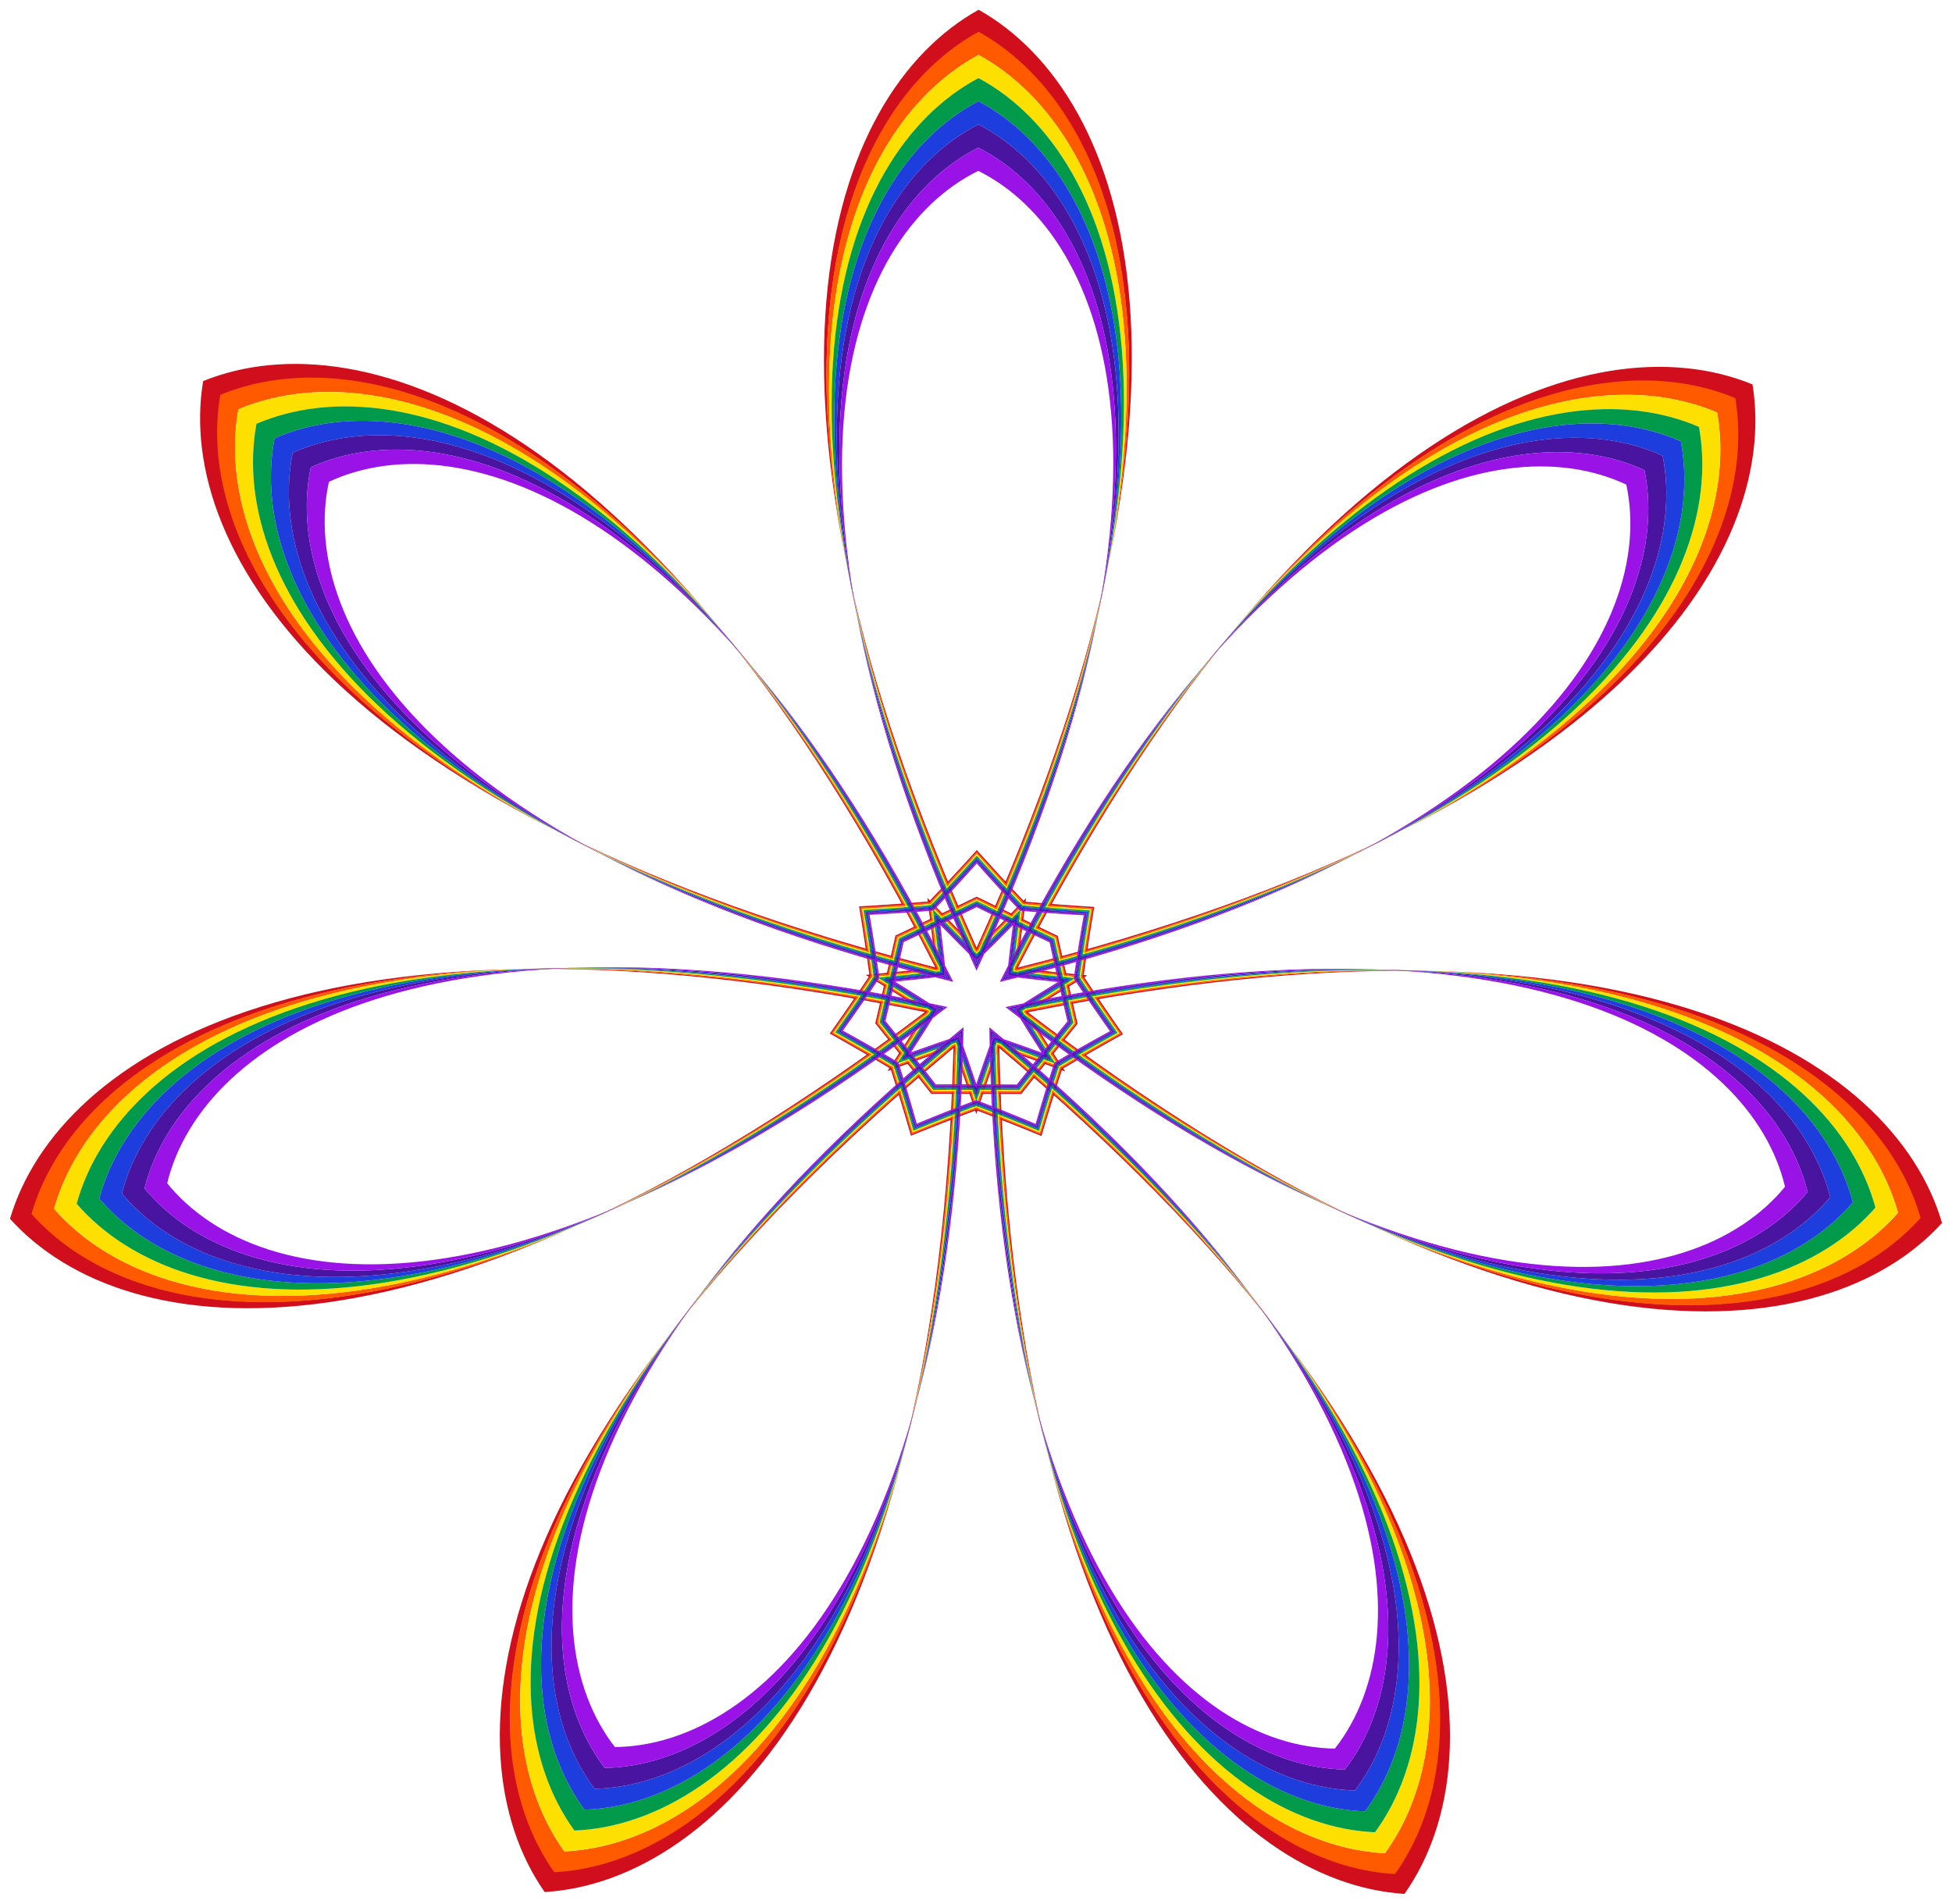
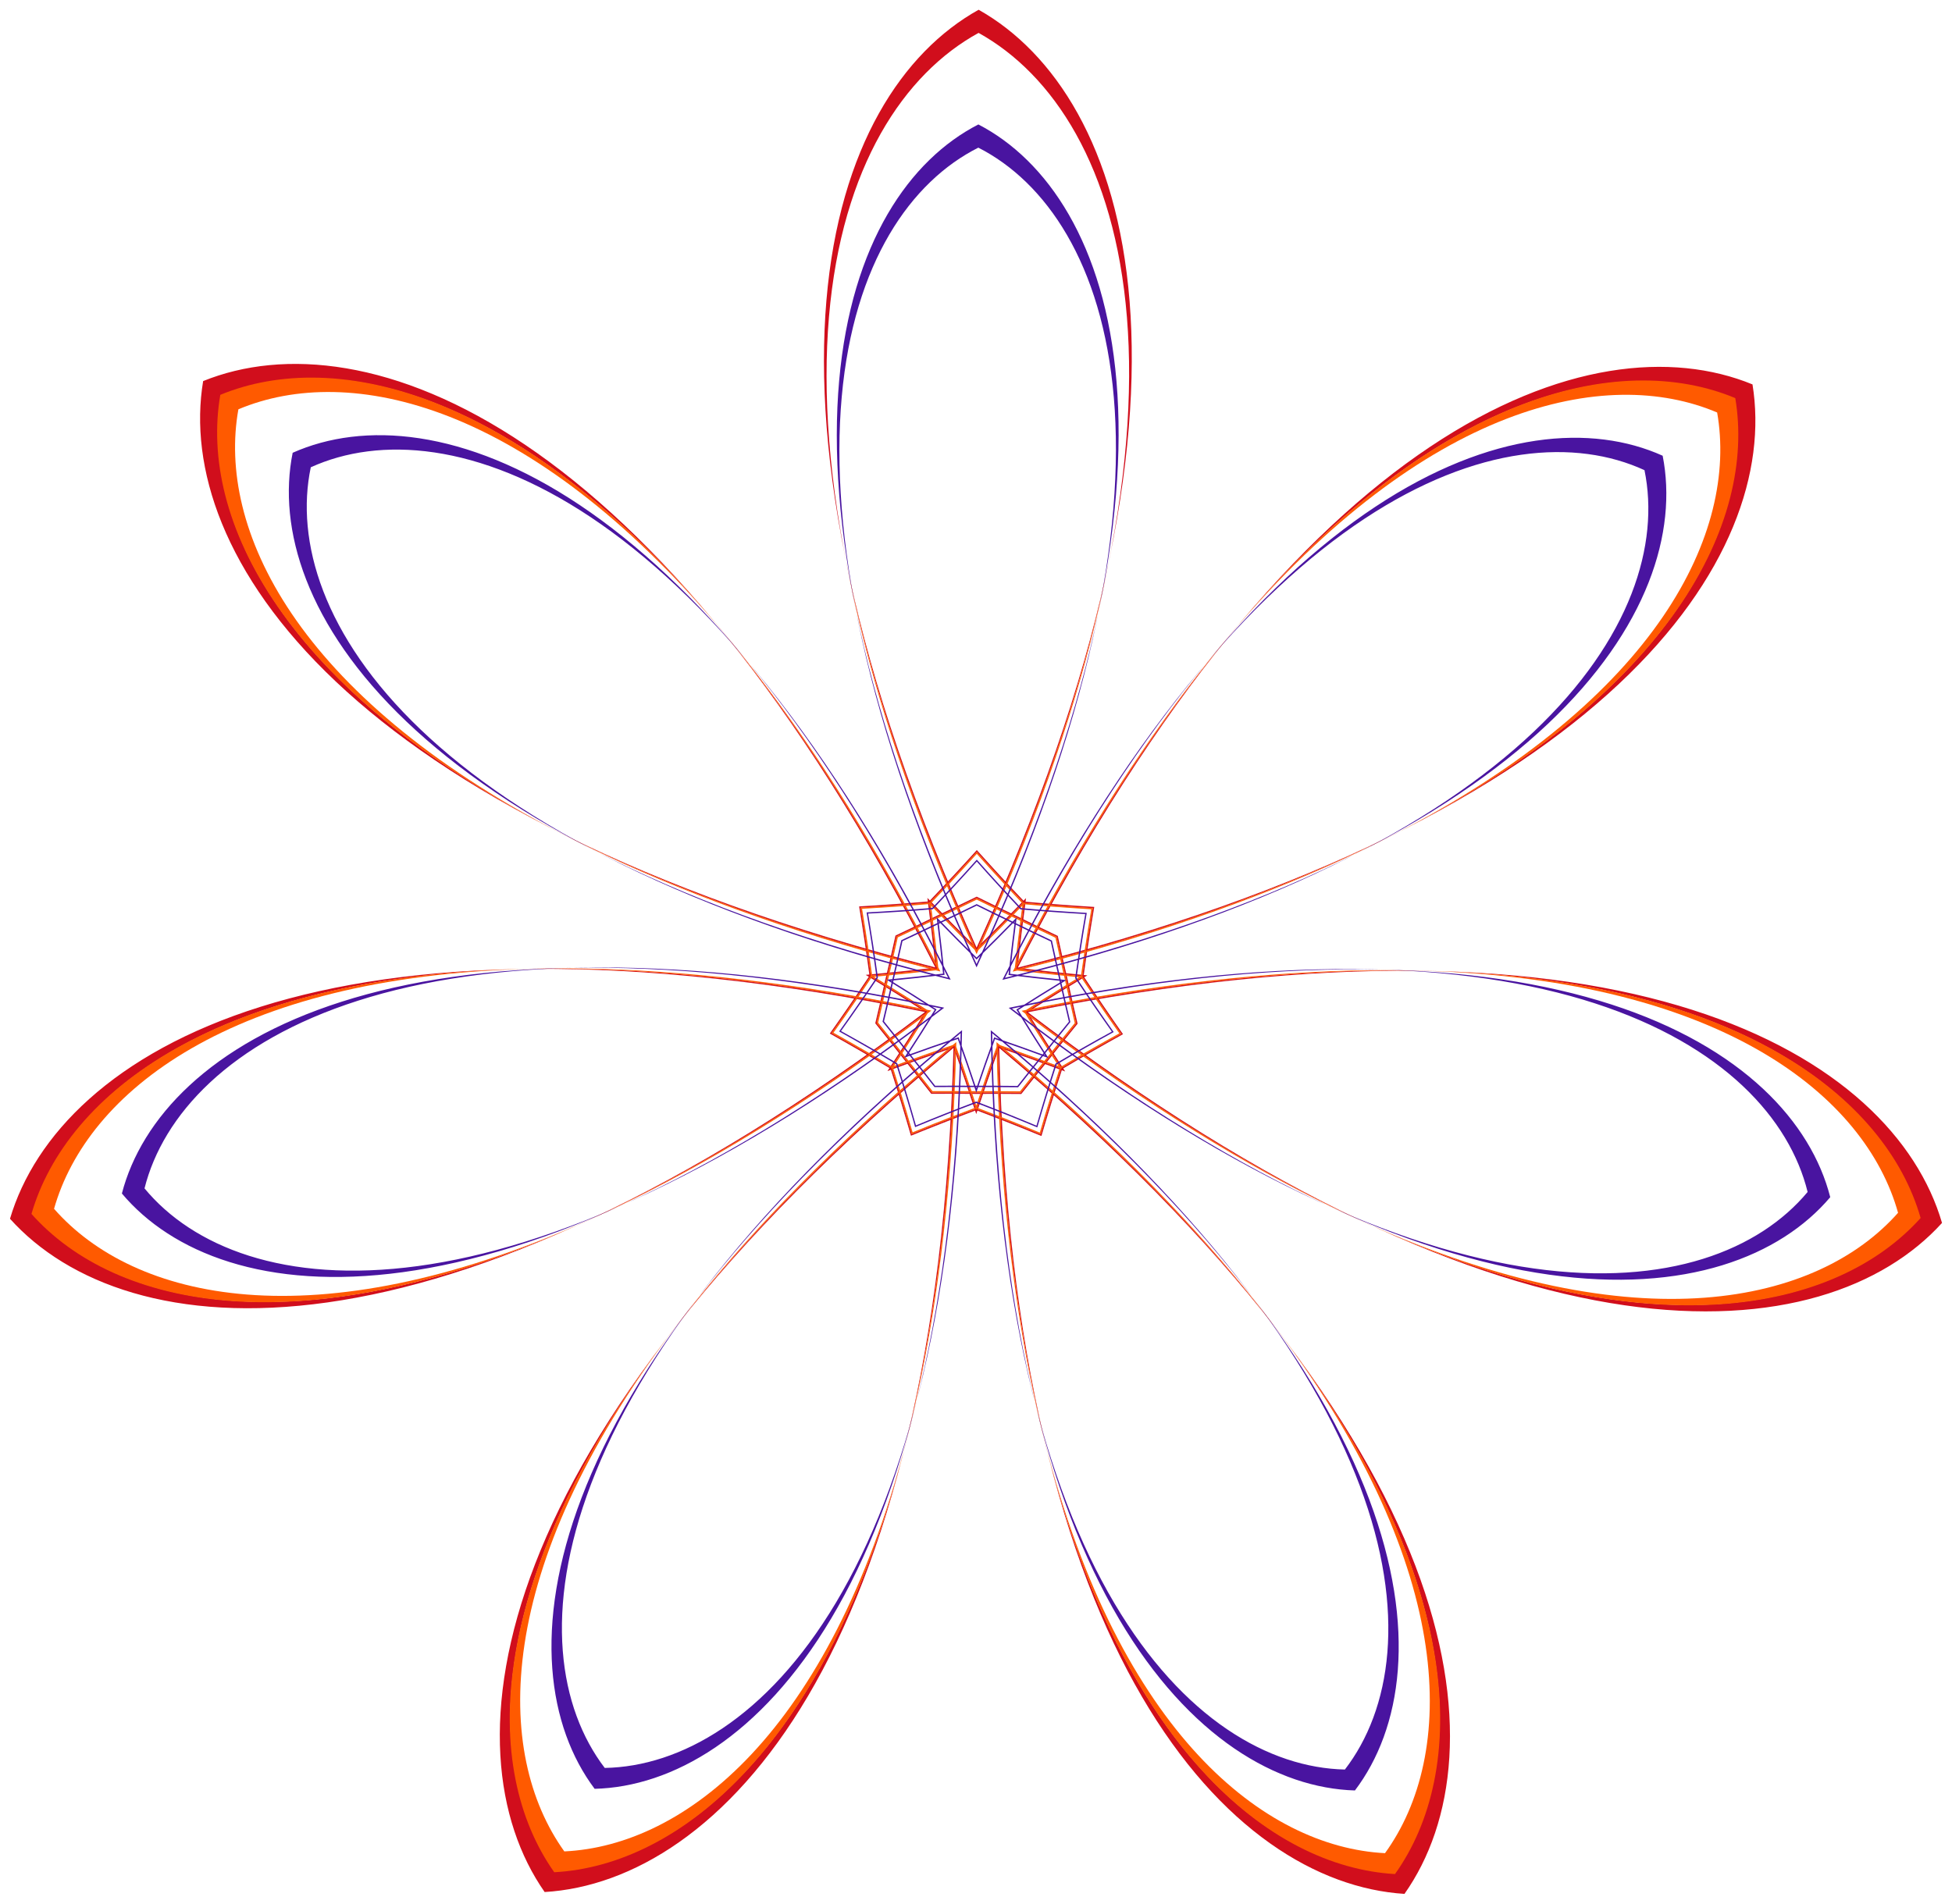
<svg xmlns="http://www.w3.org/2000/svg" enable-background="new 0 0 1657.325 1616.568" version="1.1" viewBox="0 0 1657.3 1616.6" xml:space="preserve">
  <path d="m829.16 805.05c13.843-13.622 27.834-27.744 41.971-42.38-2.715 20.166-5.118 39.9-7.221 59.207 19.281 2.329 39.046 4.463 59.302 6.391-17.46 10.451-34.386 20.876-50.792 31.269 10.2 16.527 20.855 33.31 31.978 50.349-19.057-7.134-37.761-13.868-56.116-20.215-6.561 18.28-13.04 37.074-19.427 56.393-6.304-19.347-12.701-38.169-19.183-56.477-18.382 6.267-37.115 12.92-56.202 19.972 11.196-16.991 21.923-33.728 32.195-50.211-16.361-10.464-33.242-20.962-50.657-31.488 20.265-1.841 40.038-3.889 59.329-6.135-2.02-19.316-4.337-39.06-6.965-59.238 14.074 14.696 28.004 28.879 41.788 42.561zm0.094-43.608c11.592 5.723 23.06 11.275 34.405 16.658 11.258 5.562 22.725 11.116 34.404 16.662 2.753 12.632 5.563 25.059 8.427 37.285 2.671 12.27 5.478 24.698 8.424 37.286-8.159 10.028-16.124 19.973-23.896 29.836-7.928 9.738-15.895 19.682-23.899 29.833-12.927-0.127-25.669-0.153-38.226-0.081-12.557-0.127-25.298-0.156-38.226-0.084-7.961-10.186-15.884-20.164-23.77-29.936-7.73-9.896-15.651-19.876-23.767-29.939 3.001-12.575 5.861-24.991 8.585-37.249 2.917-12.214 5.781-24.629 8.588-37.248 11.702-5.494 23.193-10.999 34.475-16.513 11.368-5.334 22.86-10.836 34.476-16.509zm-0.093 43.291c215.72-474.01 130.09-724.26 1.719-796.45-128.68 71.641-215.39 321.52-1.719 796.45zm-35.07 16.796c-236.1-464.19-485.14-553.27-621.62-497.92-24.219 145.27 117.08 368.86 621.62 497.92zm-8.735 37.891c-510.12-104.83-735.04 34.336-776.87 175.55 98.478 109.51 361.39 138.44 776.87-175.55zm24.178 30.453c-400.02 333.47-431.45 596.09-347.12 716.83 147.02-8.714 333.56-196.22 347.12-716.83zm38.884 0.084c11.309 520.66 197.04 708.98 344.02 718.32 84.852-120.38 54.558-383.13-344.02-718.32zm24.31-30.349c414.12 315.79 677.15 287.99 776.1 178.9-41.211-141.39-265.53-281.53-776.1-178.9zm-8.571-37.928c505.09-126.88 647.35-349.86 623.76-495.24-136.24-55.938-385.67 32.065-623.76 495.24zm-34.818-99.802c12.886 14.412 26.33 29.002 40.35 43.769 20.278 1.842 40.061 3.341 59.358 4.514-3.233 19.06-6.258 38.669-9.062 58.836 11.203 17.002 22.366 33.404 33.48 49.223-16.918 9.356-34.134 19.217-51.65 29.599-6.308 19.36-12.172 38.314-17.609 56.866-17.863-7.393-36.306-14.706-55.344-21.927-19.069 7.139-37.544 14.372-55.438 21.688-5.357-18.576-11.139-37.554-17.363-56.941-17.471-10.458-34.644-20.392-51.522-29.821 11.183-15.77 22.416-32.124 33.693-49.078-2.717-20.179-5.657-39.8-8.808-58.875 19.302-1.089 39.092-2.503 59.377-4.257 14.083-14.706 27.59-29.238 40.538-43.594zm40.179 44.122c-13.593 14.046-27.048 27.606-40.362 40.691-13.257-13.143-26.653-26.76-40.186-40.865 2.506 19.385 4.719 38.359 6.649 56.927-18.541 2.17-37.54 4.153-57.005 5.939 16.719 10.127 32.932 20.227 48.652 30.295-9.863 15.849-20.158 31.94-30.898 48.271 18.342-6.757 36.347-13.136 54.02-19.149 6.242 17.593 12.403 35.674 18.475 54.254 6.153-18.553 12.392-36.608 18.709-54.174 17.647 6.089 35.624 12.546 53.937 19.382-10.669-16.378-20.895-32.513-30.69-48.404 15.763-10 32.02-20.03 48.783-30.085-19.457-1.87-38.447-3.935-56.979-6.186 2.01-18.559 4.304-37.523 6.894-56.897zm-0.367 0.758c-13.842-14.59-27.108-29.003-39.815-43.238-12.769 14.18-26.097 28.536-40.001 43.066-20.037 1.725-39.577 3.11-58.629 4.17 3.125 18.824 6.039 38.195 8.73 58.125-11.144 16.741-22.244 32.882-33.294 48.438 16.665 9.293 33.627 19.093 50.887 29.415 6.141 19.15 11.839 37.893 17.112 56.231 17.657-7.235 35.894-14.387 54.725-21.445 18.801 7.139 37.007 14.37 54.632 21.681 5.352-18.316 11.131-37.033 17.354-56.157 17.304-10.248 34.308-19.974 51.013-29.196-10.983-15.604-22.013-31.792-33.085-48.581 2.777-19.918 5.774-39.277 8.98-58.087-19.047-1.142-38.581-2.612-58.61-4.423zm-38.314-738.82c125.95 69.82 210.53 314.65-1.683 779.62-210.2-465.89-124.57-710.35 1.683-779.62zm-643.02 307.96c133.12-54.942 377.26 31.584 608.49 487.4-495.3-126.13-633.04-345.5-608.49-487.4zm-160.15 694.74c40.042-138.33 259.91-275.26 760.45-171.84-407.43 308.6-664.82 279.52-760.45 171.84zm443.32 558.37c-83.186-117.55-53.157-374.83 339.78-701.69-12.757 510.95-195.97 694.05-339.78 701.69zm712.96 1.539c-143.77-8.256-326.2-192.14-336.75-703.15 391.53 328.55 420.44 585.95 336.75 703.15zm445.73-556.46c-96.097 107.26-353.61 135.23-759.7-175.12 500.98-101.26 720.26 36.62 759.7 175.12zm-157.15-695.43c23.943 142.01-114.74 360.78-610.58 484.77 233.19-454.82 477.7-540.29 610.58-484.77zm-609.37 440.48c-11.177-5.308-22.477-10.783-33.9-16.429-11.447 5.597-22.771 11.023-33.971 16.283-11.119 5.429-22.445 10.85-33.981 16.261-2.761 12.44-5.579 24.676-8.45 36.712-2.687 12.078-5.511 24.313-8.474 36.706 8.004 9.915 15.814 19.747 23.434 29.496 7.768 9.632 15.573 19.468 23.415 29.511 12.742-0.076 25.299-0.052 37.672 0.069 12.373-0.068 24.93-0.037 37.671 0.093 7.885-10.01 15.733-19.812 23.542-29.41 7.662-9.716 15.514-19.514 23.561-29.394-2.909-12.406-5.68-24.653-8.315-36.742-2.819-12.048-5.584-24.296-8.291-36.748-11.513-5.46-22.816-10.93-33.911-16.407z" fill="#D10E1C" />
  <g fill="#FF5A00">
    <path d="m829.15 810.24c0.551-1.204 1.1-2.407 1.647-3.609 9.327-9.176 18.724-18.585 28.192-28.242 1.229 0.587 2.456 1.171 3.681 1.753 1.217 0.6 2.436 1.201 3.658 1.801-1.705 13.416-3.259 26.623-4.674 39.63-0.603 1.174-1.206 2.351-1.809 3.53 1.285-0.32 2.568-0.641 3.848-0.962 12.99 1.571 26.204 3.052 39.658 4.433 0.307 1.326 0.616 2.65 0.924 3.971 0.289 1.326 0.58 2.653 0.873 3.983-11.552 7.032-22.846 14.051-33.898 21.055-1.294 0.261-2.59 0.523-3.888 0.786 1.052 0.805 2.102 1.608 3.151 2.409 6.87 11.135 13.952 22.39 21.26 33.77-0.845 1.067-1.688 2.134-2.529 3.199-0.856 1.053-1.713 2.108-2.57 3.166-12.701-4.647-25.23-9.102-37.596-13.375-1.011-0.849-2.024-1.699-3.039-2.55 0.026 1.324 0.053 2.646 0.081 3.966-4.422 12.314-8.806 24.868-13.147 37.677-1.361 0.005-2.721 0.01-4.077 0.018-1.357-0.013-2.716-0.025-4.077-0.035-4.285-12.827-8.615-25.4-12.984-37.733 0.034-1.32 0.067-2.642 0.099-3.966-1.019 0.846-2.036 1.691-3.05 2.536-12.385 4.22-24.933 8.62-37.654 13.213-0.853-1.062-1.704-2.121-2.556-3.177-0.836-1.069-1.674-2.139-2.515-3.21 7.357-11.348 14.488-22.572 21.406-33.678 1.053-0.796 2.107-1.595 3.162-2.396-1.297-0.269-2.592-0.537-3.885-0.803-11.021-7.052-22.285-14.119-33.807-21.201 0.298-1.328 0.595-2.655 0.89-3.979 0.315-1.32 0.628-2.642 0.942-3.967 13.459-1.323 26.68-2.747 39.676-4.262 1.279 0.327 2.561 0.653 3.844 0.979-0.598-1.182-1.196-2.361-1.794-3.538-1.358-13.014-2.856-26.226-4.503-39.65 1.225-0.595 2.447-1.19 3.666-1.785 1.228-0.577 2.458-1.156 3.689-1.738 9.426 9.698 18.782 19.147 28.07 28.363 0.542 1.204 1.086 2.409 1.632 3.615zm2.993-6.574c4.813-10.611 9.468-21.104 13.966-31.479 3.938 1.91 7.863 3.803 11.77 5.671-8.636 8.799-17.215 17.4-25.737 25.808zm-37.027 14.866c-5.295-10.379-10.597-20.561-15.904-30.546 3.948-1.888 7.876-3.777 11.772-5.667 1.495 12.238 2.87 24.308 4.131 36.213zm-11.463 38.218c-11.416-2.331-22.682-4.535-33.798-6.611 0.986-4.264 1.958-8.512 2.91-12.737 10.5 6.462 20.794 12.912 30.888 19.349zm22.733 32.79c-8.94 7.472-17.687 14.906-26.242 22.302-2.719-3.429-5.434-6.838-8.144-10.216 11.599-4.181 23.06-8.207 34.386-12.086zm39.81 2.671c0.268 11.648 0.626 23.122 1.075 34.422-4.377-0.012-8.735-0.015-13.065-0.002 3.963-11.675 7.961-23.146 11.99-34.419zm26.91-29.46c9.274 7.053 18.468 13.927 27.582 20.621-2.738 3.414-5.457 6.82-8.148 10.213-6.657-10.378-13.133-20.655-19.434-30.834zm-6.254-39.407c11.297-2.853 22.403-5.756 33.32-8.708 0.962 4.269 1.929 8.519 2.905 12.738-12.264-1.266-24.337-2.611-36.224-4.031zm0.583-40.861c3.888 1.907 7.808 3.813 11.748 5.718-5.35 9.963-10.696 20.122-16.035 30.478 1.312-11.9 2.74-23.963 4.287-36.195zm-66.875-4.75c3.915-1.851 7.849-3.727 11.795-5.62 4.454 10.394 9.063 20.908 13.83 31.539-8.486-8.445-17.027-17.083-25.625-25.919zm-45.41 49.323c0.994-4.215 1.98-8.46 2.96-12.726 10.904 2.999 21.997 5.95 33.282 8.851-11.893 1.369-23.972 2.661-36.242 3.874zm10.25 66.255c-2.676-3.405-5.38-6.823-8.104-10.248 9.143-6.655 18.367-13.488 27.671-20.502-6.345 10.152-12.866 20.402-19.567 30.75zm58.191 33.296c-4.331-0.031-8.689-0.047-13.065-0.054 0.497-11.297 0.906-22.77 1.224-34.417 3.981 11.29 7.929 22.779 11.842 34.471zm62.313-24.736c-2.724 3.367-5.454 6.764-8.188 10.181-8.523-7.433-17.237-14.905-26.145-22.415 11.309 3.927 22.753 8.003 34.333 12.234zm19.512-64.141c0.933 4.229 1.887 8.481 2.855 12.75-11.125 2.029-22.4 4.184-33.826 6.465 10.122-6.394 20.444-12.799 30.972-19.215zm-42.238-58.637c-1.109-0.526-2.219-1.055-3.33-1.584 2.71-2.767 5.426-5.557 8.148-8.365-0.515 3.876-1.02 7.737-1.51 11.579-1.105-0.543-2.207-1.086-3.308-1.63zm42.235 53.196c-0.28-1.195-0.559-2.392-0.837-3.591 3.853 0.394 7.728 0.777 11.62 1.155-3.351 2.014-6.685 4.027-9.994 6.039-0.264-1.202-0.527-2.403-0.788-3.602zm-15.257 66.188c0.76-0.964 1.522-1.928 2.286-2.894 2.094 3.257 4.21 6.527 6.342 9.805-3.664-1.365-7.316-2.716-10.952-4.048 0.775-0.956 1.55-1.91 2.325-2.862zm-61.26 29.339c1.227-0.007 2.457-0.013 3.687-0.017-1.241 3.668-2.478 7.361-3.711 11.071-1.218-3.715-2.438-7.414-3.664-11.087 1.231 0.01 2.46 0.021 3.688 0.033zm-61.133-29.603c0.77 0.955 1.541 1.913 2.313 2.872-3.642 1.317-7.3 2.653-10.97 4.001 2.146-3.269 4.276-6.529 6.384-9.777 0.759 0.969 1.517 1.937 2.273 2.904zm-14.971-66.253c-0.267 1.198-0.534 2.398-0.804 3.599-3.3-2.026-6.625-4.053-9.968-6.082 3.893-0.36 7.77-0.728 11.624-1.105-0.284 1.198-0.568 2.394-0.853 3.588zm42.464-53.013c-1.103 0.539-2.208 1.077-3.315 1.615-0.474-3.843-0.962-7.707-1.46-11.585 2.709 2.819 5.414 5.621 8.111 8.4-1.113 0.525-2.226 1.048-3.337 1.57zm59.189-26.272c4.507 4.857 9.082 9.734 13.722 14.632-3.149 3.248-6.292 6.479-9.426 9.675-4.039-1.929-8.1-3.886-12.171-5.859 2.68-6.191 5.306-12.341 7.876-18.448zm-85.29 16.629c6.607-0.496 13.273-1.032 19.995-1.605 0.576 4.487 1.143 8.959 1.688 13.402-4.026 1.956-8.089 3.91-12.169 5.863-3.169-5.955-6.341-11.843-9.513-17.66zm-40.176 77.05c3.732-5.475 7.469-11.02 11.211-16.634 3.867 2.347 7.717 4.693 11.53 7.037-0.981 4.367-1.986 8.762-3.003 13.17-6.632-1.235-13.212-2.426-19.738-3.573zm35.191 79.451c-1.954-6.331-3.959-12.711-6.014-19.136 4.246-1.56 8.48-3.107 12.691-4.628 2.803 3.49 5.612 7.016 8.424 10.559-5.101 4.415-10.135 8.817-15.1 13.204zm84.058 22.024c-6.168-2.42-12.406-4.83-18.711-7.229 1.427-4.293 2.858-8.568 4.295-12.807 4.476-0.015 8.984-0.013 13.508-0.003 0.272 6.741 0.574 13.421 0.909 20.038zm69.628-51.988c-5.738 3.314-11.511 6.688-17.318 10.122-2.466-3.792-4.917-7.576-7.335-11.343 2.779-3.509 5.591-7.032 8.42-10.562 5.439 3.99 10.851 7.919 16.233 11.783zm2.767-86.852c-0.987 6.552-1.948 13.17-2.884 19.851-4.503-0.436-8.989-0.88-13.442-1.337-1.011-4.36-2.012-8.756-3.008-13.169 6.511-1.765 12.957-3.546 19.334-5.345zm-40.892-21.808c-4.072-1.971-8.126-3.943-12.144-5.916 0.564-4.44 1.15-8.91 1.746-13.395 6.719 0.603 13.382 1.167 19.988 1.692-3.198 5.803-6.394 11.677-9.589 17.618zm-67.832-16.133c-4.08 1.955-8.149 3.895-12.196 5.806-3.12-3.21-6.25-6.454-9.384-9.716 4.661-4.877 9.257-9.735 13.785-14.572 2.543 6.118 5.143 12.28 7.796 18.482zm-54.906 42.974c-1.015 4.408-2.035 8.8-3.065 13.156-4.455 0.438-8.943 0.862-13.447 1.279-0.907-6.685-1.84-13.307-2.798-19.863 6.369 1.826 12.807 3.636 19.31 5.428zm-0.634 69.721c2.813 3.542 5.611 7.078 8.374 10.599-2.435 3.756-4.902 7.529-7.384 11.311-5.792-3.458-11.551-6.858-17.274-10.196 5.399-3.841 10.827-7.746 16.284-11.713zm54.115 43.967c4.524 9e-3 9.032 0.026 13.508 0.061 1.418 4.245 2.83 8.527 4.239 12.826-6.315 2.372-12.564 4.755-18.742 7.148 0.363-6.616 0.695-13.295 0.995-20.034zm68.114-14.896c2.828-3.531 5.652-7.045 8.47-10.523 4.204 1.538 8.431 3.104 12.67 4.682-2.083 6.417-4.116 12.787-6.097 19.11-4.946-4.409-9.961-8.832-15.043-13.27zm30.823-62.541c-0.998-4.412-1.984-8.811-2.946-13.183 3.823-2.327 7.683-4.657 11.561-6.987 3.718 5.629 7.431 11.191 11.139 16.682-6.531 1.118-13.116 2.281-19.754 3.488zm-80.161-86.348c5.3 2.623 10.574 5.208 15.82 7.756-4.901 11.287-9.982 22.71-15.246 34.268-0.222 0.218-0.444 0.437-0.666 0.655-0.221-0.219-0.442-0.438-0.663-0.658-5.214-11.581-10.246-23.026-15.098-34.334 5.257-2.525 10.542-5.087 15.853-7.687zm66.868 32.38c1.254 5.779 2.521 11.514 3.8 17.204-11.88 3.205-23.979 6.355-36.298 9.446-0.309-0.037-0.618-0.075-0.927-0.112 0.034-0.309 0.067-0.619 0.101-0.928 5.803-11.297 11.614-22.367 17.43-33.211 5.252 2.536 10.55 5.07 15.894 7.602zm16.376 72.468c-3.736 4.584-7.43 9.15-11.082 13.697-9.913-7.29-19.919-14.785-30.016-22.489-0.164-0.265-0.327-0.53-0.49-0.795 0.263-0.167 0.526-0.333 0.789-0.5 12.451-2.506 24.728-4.865 36.832-7.08 1.292 5.687 2.614 11.409 3.967 17.166zm-46.448 57.986c-5.913-0.063-11.786-0.104-17.618-0.124-0.481-12.296-0.86-24.792-1.132-37.49 0.105-0.293 0.21-0.586 0.316-0.879 0.294 0.102 0.588 0.203 0.883 0.305 9.723 8.172 19.221 16.3 28.5 24.383-3.641 4.556-7.29 9.157-10.948 13.804zm-74.295-0.16c-3.638-4.663-7.267-9.28-10.888-13.852 9.313-8.043 18.847-16.13 28.605-24.259 0.295-0.1 0.589-0.201 0.884-0.301 0.104 0.293 0.208 0.587 0.312 0.88-0.327 12.697-0.759 25.191-1.294 37.484-5.832-0.006-11.705 0.01-17.619 0.048zm-46.197-58.186c1.378-5.751 2.724-11.468 4.041-17.149 12.095 2.267 24.361 4.678 36.802 7.239 0.262 0.168 0.524 0.336 0.786 0.503-0.164 0.264-0.329 0.528-0.493 0.793-10.131 7.66-20.168 15.112-30.113 22.36-3.632-4.564-7.306-9.145-11.022-13.745zm16.688-72.397c5.355-2.509 10.664-5.02 15.927-7.533 5.769 10.869 11.531 21.964 17.286 33.286 0.032 0.31 0.065 0.619 0.097 0.929-0.309 0.036-0.618 0.072-0.927 0.108-12.306-3.144-24.39-6.346-36.256-9.602 1.304-5.684 2.595-11.414 3.874-17.188zm107.36-30.198c-0.212 0.219-0.424 0.438-0.636 0.657-4.748-5.005-9.427-9.99-14.039-14.954 42.074-100.18 69.394-189.1 84.989-267.29-16.33 78.325-44.008 166.95-85.841 266.37-8.473-9.129-16.718-18.187-24.742-27.174-8.062 8.952-16.347 17.975-24.859 27.067-41.403-99.602-68.698-188.35-84.69-266.74 15.257 78.259 42.193 167.29 83.835 267.65-4.634 4.944-9.335 9.908-14.104 14.893-0.211-0.22-0.422-0.44-0.633-0.66 0.039 0.303 0.078 0.605 0.117 0.907-6.873 0.591-13.688 1.141-20.445 1.653-52.09-95.356-104.58-172.15-155.99-233.1 51.056 61.603 103.09 138.5 154.74 233.19-12.42 0.932-24.643 1.731-36.672 2.401 1.972 11.885 3.861 23.988 5.663 36.312-103.69-29.731-190.09-63.722-261.35-100.1 70.698 36.865 157.1 71.318 261.53 101.34 0.976 6.706 1.927 13.476 2.85 20.313-0.304 0.028-0.607 0.056-0.911 0.084 0.261 0.158 0.522 0.316 0.782 0.474-3.824 5.742-7.642 11.413-11.455 17.015-107.03-18.728-199.8-25.576-279.5-23.381 79.996-1.508 172.56 5.755 278.8 24.415-7.015 10.291-14.011 20.346-20.988 30.168 10.522 5.868 21.162 11.938 31.92 18.213-87.892 62.529-168.34 108.89-241.21 141.92 72.902-32.289 153.71-78.362 242.29-141.29 5.851 3.418 11.737 6.896 17.658 10.436-0.167 0.255-0.335 0.51-0.503 0.764 0.286-0.105 0.573-0.211 0.859-0.316 2.106 6.57 4.158 13.091 6.161 19.564-81.374 72.003-144.57 140.26-192.55 203.94 48.697-63.483 112.09-131.32 192.92-202.75 3.672 11.901 7.172 23.64 10.501 35.218 11.148-4.568 22.528-9.102 34.141-13.601-5.913 107.7-19.825 199.5-39.431 277.07 20.209-77.129 34.572-169.03 40.598-277.52 6.321-2.444 12.709-4.877 19.169-7.299 0.095 0.29 0.19 0.58 0.284 0.87 0.096-0.29 0.192-0.579 0.288-0.869 6.449 2.45 12.828 4.911 19.137 7.382 5.558 108.51 19.524 200.48 39.4 277.7-19.271-77.654-32.787-169.51-38.235-277.24 11.594 4.549 22.954 9.132 34.082 13.748 3.38-11.564 6.929-23.288 10.653-35.173 80.519 71.774 143.62 139.89 192.04 203.58-47.702-63.889-110.6-132.42-191.66-204.77 2.03-6.465 4.111-12.977 6.245-19.538 0.286 0.106 0.571 0.213 0.857 0.32-0.167-0.256-0.333-0.511-0.499-0.767 5.936-3.515 11.837-6.967 17.703-10.36 88.305 63.312 168.91 109.73 241.68 142.34-72.728-33.35-152.97-80.055-240.59-142.96 10.785-6.229 21.452-12.252 31.999-18.075-6.934-9.852-13.887-19.937-20.857-30.259 106.32-18.202 198.91-25.065 278.9-23.212-79.692-2.54-172.49 3.909-279.6 22.174-3.789-5.618-7.583-11.305-11.381-17.064 0.261-0.157 0.523-0.314 0.785-0.471-0.304-0.029-0.607-0.058-0.911-0.088 0.953-6.833 1.933-13.599 2.938-20.3 104.56-29.566 191.11-63.645 261.97-100.2-71.419 36.067-157.97 69.685-261.78 98.968 1.855-12.316 3.796-24.411 5.819-36.287-12.026-0.722-24.246-1.573-36.662-2.559 52.058-94.472 104.42-171.14 155.74-232.52-51.673 60.722-104.49 137.29-156.99 232.42-6.755-0.541-13.567-1.121-20.438-1.741 0.04-0.302 0.081-0.605 0.121-0.907zm-40.273-40.744c7.865 8.824 15.95 17.719 24.259 26.684-2.632 6.244-5.319 12.531-8.063 18.86-5.398-2.618-10.823-5.275-16.277-7.97-5.465 2.672-10.902 5.305-16.311 7.9-2.717-6.341-5.377-12.639-7.982-18.895 8.348-8.929 16.471-17.789 24.374-26.579zm-97.414 46.653c11.803-0.647 23.798-1.423 35.988-2.33 3.241 5.951 6.481 11.971 9.718 18.064-5.412 2.588-10.872 5.173-16.38 7.756-1.319 5.939-2.65 11.831-3.994 17.678-6.652-1.83-13.234-3.677-19.749-5.54-1.776-12.094-3.638-23.969-5.583-35.628zm-24.262 105.25c6.853-9.631 13.726-19.493 20.617-29.589 6.673 1.177 13.4 2.397 20.182 3.664-1.351 5.845-2.734 11.726-4.148 17.642 3.821 4.734 7.598 9.448 11.331 14.144-5.578 4.06-11.126 8.055-16.645 11.986-10.562-6.152-21.008-12.1-31.336-17.849zm67.16 84.59c-3.257-11.363-6.682-22.885-10.279-34.567 5.081-4.484 10.229-8.982 15.448-13.494 3.727 4.701 7.463 9.448 11.207 14.243 6.083-0.036 12.124-0.049 18.123-0.04-0.303 6.892-0.639 13.72-1.007 20.487-11.395 4.423-22.558 8.88-33.492 13.371zm108.01 0.233c-10.915-4.538-22.058-9.044-33.434-13.516-0.338-6.768-0.644-13.598-0.918-20.491 5.999 0.017 12.04 0.056 18.123 0.118 3.765-4.779 7.521-9.51 11.268-14.195 5.199 4.535 10.328 9.055 15.39 13.56-3.647 11.667-7.122 23.174-10.428 34.522zm67.525-84.299c-10.353 5.704-20.824 11.607-31.413 17.713-5.502-3.956-11.033-7.974-16.593-12.058 3.753-4.68 7.551-9.378 11.392-14.095-1.389-5.923-2.746-11.809-4.072-17.66 6.787-1.238 13.519-2.43 20.197-3.577 6.847 10.125 13.677 20.016 20.489 29.677zm-23.807-105.35c-1.995 11.651-3.909 23.518-5.737 35.604-6.523 1.835-13.113 3.654-19.773 5.455-1.319-5.852-2.624-11.751-3.917-17.695-5.497-2.607-10.945-5.216-16.346-7.827 3.264-6.078 6.529-12.084 9.796-18.021 12.186 0.96 24.177 1.786 35.977 2.485z" />
-     <path d="m830.8 46.628c89.923 49.13 158.65 189.28 109.12 437.61 54.076-259.36-16.27-405.78-109.08-457.27-93.031 51.088-164.01 197.2-111.05 456.8-48.454-248.54 20.876-388.39 111.01-437.13z" />
    <path d="m1457.9 350.29c17.655 100.94-49.07 242.05-274.1 358.16 236.5-119.43 307.11-265.72 289.5-370.39-97.946-40.882-256.43-5.275-426.38 197.98 164.1-192.84 316.67-225.84 410.98-185.76z" />
    <path d="m1611.5 1029.9c-67.908 76.736-219.84 112.55-450.92 9.009 240.83 110.43 399.23 74.432 470.08-4.593-29.106-102.07-155.76-203.78-420.63-209.92 253.09 8.066 374.01 106.78 401.47 205.5z" />
    <path d="m1175.9 1573.7c-102.33-5.248-225.06-101.7-288.19-346.92 63.813 257.14 190.72 358.54 296.68 364.66 61.652-86.393 62.205-248.83-98.141-459.74 151.49 202.9 149.71 358.99 89.648 442.01z" />
    <path d="m479.13 1572.2c-59.701-83.28-60.812-239.37 91.555-441.62-161.26 210.22-161.4 372.66-100.12 459.31 105.98-5.664 233.33-106.51 298.25-363.37-64.181 244.95-187.33 340.87-289.68 345.68z" />
    <path d="m45.894 1026.5c27.888-98.601 149.23-196.79 402.35-203.76-264.9 4.994-391.99 106.16-421.53 208.1 70.508 79.33 228.75 116.02 470.05 6.622-231.52 102.54-383.3 66.072-450.88-10.956z" />
    <path d="m202.4 347.58c94.477-39.673 246.9-6.022 410.17 187.53-169.06-203.99-327.4-240.28-425.52-199.82-18.062 104.59 51.919 251.18 287.9 371.63-224.53-117.08-290.64-258.48-272.55-359.34z" />
  </g>
-   <path d="m829.16 808.25c12.812-12.577 25.758-25.603 38.835-39.091-2.472 18.624-4.664 36.858-6.586 54.708 17.821 2.175 36.077 4.175 54.776 5.99-16.102 9.679-31.724 19.334-46.878 28.961 9.41 15.289 19.23 30.809 29.47 46.56-17.607-6.554-34.896-12.749-51.871-18.594-6.086 16.89-12.098 34.244-18.028 52.07-5.853-17.852-11.79-35.231-17.803-52.148-17 5.772-34.316 11.892-51.951 18.37 10.308-15.707 20.194-31.184 29.67-46.433-15.112-9.692-30.693-19.415-46.753-29.163 18.707-1.734 36.972-3.655 54.802-5.753-1.845-17.858-3.958-36.102-6.349-54.736 13.019 13.545 25.909 26.627 38.666 39.259zm0.096-44.319c11.263 5.573 22.403 10.976 33.421 16.212 10.94 5.397 22.087 10.786 33.443 16.166 2.665 12.28 5.386 24.358 8.162 36.237 2.602 11.918 5.338 23.993 8.213 36.226-7.939 9.74-15.686 19.398-23.242 28.975-7.696 9.465-15.43 19.133-23.202 29.007-12.565-0.135-24.946-0.169-37.145-0.106-12.198-0.116-24.58-0.135-37.145-0.054-7.729-9.908-15.422-19.609-23.077-29.107-7.515-9.609-15.22-19.301-23.117-29.075 2.927-12.22 5.716-24.283 8.369-36.19 2.827-11.867 5.601-23.933 8.319-36.202 11.379-5.331 22.549-10.672 33.513-16.021 11.04-5.189 22.204-10.543 33.49-16.068zm-0.1 46.316c208.88-456.39 125.3-696.07 1.648-763.63-123.95 67.023-208.56 306.33-1.648 763.63zm-30.754 14.729c-226.59-447.87-466.08-531.96-596-477.4-24.879 138.69 109.47 354.05 596 477.4zm-7.66 33.228c-491.43-102.09-706.5 32.727-744.85 168.32 92.923 105.93 345.06 135.16 744.85-168.32zm21.203 26.706c-386.22 320.57-414.91 572.77-332.81 687.29 140.75-6.607 320.82-185.51 332.81-687.29zm34.099 0.074c9.828 501.83 189.12 681.5 329.84 688.72 82.592-114.16 54.989-366.49-329.84-688.72zm21.318-26.614c398.47 305.2 650.73 277.05 744.11 171.53-37.761-135.75-252.25-271.49-744.11-171.53zm-7.516-33.26c487.06-121.25 622.33-336.02 598.05-474.82-129.68-55.118-369.53 27.941-598.05 474.82zm-30.506-100.03c12.538 14.066 25.634 28.313 39.307 42.735 19.793 1.783 39.091 3.223 57.901 4.337-3.181 18.573-6.153 37.694-8.904 57.376 10.947 16.587 21.852 32.572 32.71 47.973-16.504 9.093-33.307 18.691-50.41 28.812-6.143 18.9-11.841 37.394-17.112 55.484-17.399-7.234-35.38-14.386-53.957-21.448-18.607 6.981-36.618 14.057-54.049 21.215-5.193-18.113-10.811-36.631-16.872-55.558-17.06-10.195-33.821-19.865-50.285-29.03 10.924-15.353 21.899-31.292 32.917-47.831-2.666-19.694-5.556-38.828-8.656-57.414 18.815-1.032 38.118-2.389 57.919-4.087 13.735-14.363 26.893-28.553 39.491-42.565zm37.049 47.398c-12.536 12.903-24.947 25.37-37.232 37.413-12.233-12.096-24.59-24.616-37.07-37.573 2.272 17.846 4.281 35.323 6.037 52.436-17.084 2.022-34.578 3.877-52.489 5.556 15.369 9.351 30.286 18.676 44.76 27.974-9.07 14.618-18.527 29.451-28.382 44.502 16.893-6.186 33.485-12.034 49.778-17.554 5.773 16.205 11.474 32.848 17.097 49.937 5.696-17.064 11.469-33.682 17.312-49.862 16.269 5.59 32.836 11.509 49.702 17.768-9.79-15.093-19.183-29.967-28.19-44.624 14.514-9.235 29.471-18.496 44.88-27.78-17.904-1.756-35.39-3.687-52.465-5.783 1.83-17.105 3.914-34.573 6.263-52.409zm1.72-3.552c-13.496-14.247-26.414-28.317-38.773-42.208-12.418 13.837-25.397 27.851-38.954 42.04-19.553 1.669-38.608 2.996-57.174 3.998 3.075 18.336 5.94 37.221 8.58 56.667-10.887 16.328-21.73 32.053-32.522 47.193 16.253 9.028 32.804 18.563 49.654 28.623 5.978 18.692 11.512 36.974 16.62 54.85 17.192-7.078 34.966-14.073 53.337-20.975 18.341 6.981 36.085 14.052 53.246 21.205 5.185-17.855 10.798-36.112 16.856-54.778 16.893-9.987 33.485-19.451 49.777-28.408-10.726-15.186-21.501-30.958-32.318-47.333 2.724-19.434 5.67-38.307 8.825-56.63-18.561-1.082-37.61-2.492-57.156-4.245zm-37.347-702.63c121.23 65.169 203.76 299.41-1.612 746.77-203.44-448.24-119.9-682.12 1.612-746.77zm-613 293.58c126.54-54.153 361.13 27.37 582.84 466.86-477.29-120.42-608.06-331.55-582.84-466.86zm-152.67 662.31c36.558-132.7 246.56-265.28 728.41-164.6-391.73 298.09-638.34 268.68-728.41 164.6zm422.62 532.31c-80.953-111.32-53.676-358.17 325.46-672.12-11.188 492.12-187.93 666.6-325.46 672.12zm679.68 1.467c-137.5-6.113-313.5-181.35-322.56-673.52 377.78 315.58 403.99 562.55 322.56 673.52zm424.92-530.48c-90.512 103.69-337.25 132.03-727.69-167.74 482.27-98.6 691.7 34.89 727.69 167.74zm-149.81-662.96c24.638 135.42-107.04 345.99-584.85 464.34 223.6-438.53 458.55-519.04 584.85-464.34zm-580.32 418.67c-10.85-5.161-21.822-10.488-32.916-15.984-11.117 5.448-22.112 10.728-32.985 15.842-10.8 5.266-21.806 10.522-33.02 15.769-2.672 12.089-5.399 23.976-8.18 35.666-2.617 11.727-5.369 23.609-8.259 35.648 7.785 9.626 15.379 19.17 22.784 28.633 7.537 9.358 15.111 18.918 22.721 28.683 12.38-0.085 24.577-0.071 36.592 0.039 12.015-0.058 24.212-0.019 36.592 0.119 7.652-9.732 15.268-19.259 22.845-28.584 7.446-9.43 15.081-18.942 22.908-28.534-2.838-12.051-5.538-23.945-8.105-35.683-2.73-11.701-5.406-23.6-8.026-35.701-11.191-5.295-22.174-10.599-32.951-15.911z" fill="#FDE000" />
-   <path d="m829.15 809.89c12.285-12.042 24.696-24.51 37.232-37.413-2.349 17.836-4.433 35.304-6.263 52.409 17.075 2.096 34.56 4.027 52.465 5.783-15.409 9.284-30.366 18.546-44.88 27.78 9.007 14.657 18.4 29.531 28.19 44.624-16.866-6.259-33.432-12.178-49.702-17.768-5.843 16.18-11.616 32.798-17.312 49.862-5.622-17.089-11.324-33.731-17.097-49.937-16.293 5.52-32.885 11.367-49.778 17.554 9.855-15.05 19.312-29.884 28.382-44.502-14.474-9.297-29.391-18.623-44.76-27.974 17.912-1.679 35.406-3.534 52.489-5.556-1.756-17.113-3.765-34.59-6.037-52.436 12.48 12.957 24.838 25.478 37.07 37.573zm0.097-44.682c11.094 5.496 22.066 10.823 32.916 15.984 10.777 5.312 21.76 10.616 32.951 15.911 2.62 12.1 5.296 24 8.026 35.701 2.566 11.738 5.267 23.632 8.105 35.683-7.827 9.592-15.462 19.104-22.908 28.534-7.577 9.325-15.192 18.852-22.845 28.584-12.38-0.139-24.576-0.177-36.592-0.119-12.015-0.11-24.211-0.124-36.592-0.039-7.61-9.765-15.184-19.325-22.721-28.683-7.405-9.462-14.999-19.006-22.784-28.633 2.89-12.039 5.642-23.921 8.259-35.648 2.781-11.689 5.508-23.577 8.18-35.666 11.214-5.247 22.219-10.504 33.02-15.769 10.873-5.114 21.867-10.394 32.985-15.842zm-0.103 47.858c205.38-447.36 122.85-681.6 1.612-746.77-121.51 64.645-205.06 298.53-1.612 746.77zm-28.548 13.672c-221.71-439.49-456.3-521.02-582.84-466.86-25.222 135.31 105.55 346.45 582.84 466.86zm-7.11 30.845c-481.84-100.68-691.85 31.904-728.41 164.6 90.064 104.08 336.67 133.49 728.41-164.6zm19.682 24.79c-379.14 313.95-406.42 560.8-325.46 672.12 137.53-5.52 314.28-180 325.46-672.12zm31.654 0.068c9.063 492.17 185.05 667.4 322.56 673.52 81.433-110.97 55.222-357.94-322.56-673.52zm19.789-24.705c390.44 299.77 637.18 271.44 727.69 167.74-35.984-132.85-245.42-266.34-727.69-167.74zm-6.977-30.875c477.81-118.35 609.49-328.93 584.85-464.34-126.3-54.699-361.25 25.811-584.85 464.34zm-28.303-100.14c12.359 13.89 25.277 27.96 38.773 42.208 19.546 1.753 38.595 3.163 57.156 4.245-3.154 18.323-6.101 37.195-8.825 56.63 10.816 16.374 21.591 32.146 32.318 47.333-16.292 8.958-32.884 18.421-49.777 28.408-6.058 18.666-11.671 36.924-16.856 54.778-17.162-7.152-34.905-14.224-53.246-21.205-18.371 6.901-36.145 13.896-53.337 20.975-5.108-17.877-10.642-36.159-16.62-54.85-16.85-10.06-33.401-19.595-49.654-28.623 10.792-15.14 21.635-30.865 32.522-47.193-2.64-19.446-5.505-38.331-8.58-56.667 18.565-1.002 37.62-2.329 57.174-3.998 13.557-14.189 26.536-28.203 38.954-42.04zm35.449 49.07c-11.996 12.32-23.874 24.23-35.632 35.74-11.709-11.561-23.536-23.522-35.478-35.894 2.153 17.06 4.059 33.772 5.726 50.142-16.339 1.946-33.064 3.735-50.183 5.358 14.68 8.953 28.935 17.883 42.773 26.786-8.665 13.988-17.695 28.18-27.099 42.575 16.153-5.895 32.022-11.472 47.611-16.74 5.533 15.496 10.999 31.404 16.391 47.732 5.462-16.305 10.996-32.189 16.597-47.661 15.565 5.336 31.411 10.981 47.538 16.946-9.342-14.436-18.31-28.667-26.915-42.692 13.876-8.843 28.169-17.711 42.888-26.601-17.111-1.697-33.829-3.558-50.159-5.575 1.738-16.362 3.716-33.066 5.943-50.117zm2.785-5.752c-13.319-14.072-26.059-27.967-38.238-41.682-12.238 13.662-25.038 27.502-38.418 41.516-19.306 1.639-38.113 2.936-56.429 3.908 3.05 18.086 5.89 36.723 8.505 55.921-10.756 16.116-21.468 31.629-32.128 46.555 16.042 8.892 32.384 18.291 49.024 28.216 5.894 18.458 11.344 36.504 16.367 54.145 16.954-6.999 34.491-13.914 52.626-20.736 18.106 6.9 35.613 13.891 52.536 20.963 5.099-17.619 10.626-35.642 16.6-54.074 16.683-9.854 33.065-19.182 49.145-28.004-10.596-14.972-21.24-30.53-31.926-46.693 2.698-19.187 5.618-37.811 8.747-55.884-18.312-1.05-37.113-2.429-56.412-4.151zm-36.852-684.06c118.81 62.773 200.3 291.58-1.576 729.9-199.98-439.19-117.5-667.64 1.576-729.9zm-597.6 286.2c123.15-53.75 352.85 25.194 569.67 456.32-468.06-117.48-595.24-324.4-569.67-456.32zm-148.84 645.66c34.762-129.8 239.7-260.16 711.95-160.88-383.68 292.7-624.75 263.12-711.95 160.88zm412 518.93c-79.807-108.11-53.954-349.61 318.11-656.93-10.378 482.46-183.81 652.5-318.11 656.93zm662.6 1.43c-134.28-5.007-306.98-175.79-315.27-658.3 370.73 308.92 395.54 550.54 315.27 658.3zm414.24-517.15c-87.637 101.86-328.84 130.4-711.25-163.95 472.68-97.24 677.04 34.006 711.25 163.95zm-146.05-646.3c24.998 132.03-103.08 338.4-571.64 453.85 218.68-430.18 448.72-508.13 571.64-453.85zm-565.41 407.48c-10.683-5.086-21.487-10.337-32.412-15.756-10.948 5.372-21.774 10.576-32.479 15.616-10.637 5.181-21.478 10.354-32.527 15.516-2.626 11.909-5.307 23.618-8.041 35.13-2.581 11.547-5.296 23.248-8.149 35.105 7.674 9.478 15.156 18.875 22.452 28.19 7.418 9.217 14.874 18.636 22.365 28.258 12.195-0.09 24.207-0.082 36.038 0.023 11.832-0.053 23.844-0.01 36.038 0.133 7.533-9.591 15.029-18.977 22.487-28.162 7.335-9.283 14.859-18.648 22.573-28.093-2.801-11.869-5.466-23.582-7.997-35.14-2.684-11.523-5.315-23.244-7.89-35.164-11.026-5.21-21.845-10.429-32.46-15.657z" fill="#019A4A" />
-   <path d="m829.15 811.53c11.759-11.51 23.637-23.42 35.632-35.74-2.227 17.05-4.205 33.755-5.943 50.117 16.33 2.017 33.048 3.878 50.159 5.575-14.719 8.89-29.012 17.758-42.888 26.601 8.605 14.025 17.573 28.256 26.915 42.692-16.128-5.965-31.973-11.61-47.538-16.946-5.6 15.472-11.134 31.356-16.597 47.661-5.392-16.328-10.857-32.236-16.391-47.732-15.588 5.268-31.458 10.845-47.611 16.74 9.404-14.396 18.434-28.588 27.099-42.575-13.838-8.903-28.093-17.833-42.773-26.786 17.118-1.623 33.844-3.412 50.183-5.358-1.667-16.37-3.573-33.082-5.726-50.142 11.942 12.372 23.769 24.333 35.478 35.894zm0.097-45.045c10.925 5.419 21.729 10.67 32.412 15.756 10.614 5.227 21.433 10.447 32.46 15.657 2.575 11.92 5.205 23.641 7.89 35.164 2.531 11.558 5.196 23.271 7.997 35.14-7.715 9.445-15.238 18.809-22.573 28.093-7.458 9.185-14.954 18.571-22.487 28.162-12.194-0.143-24.206-0.186-36.038-0.133-11.831-0.104-23.843-0.113-36.038-0.023-7.492-9.623-14.947-19.041-22.365-28.258-7.295-9.315-14.778-18.712-22.452-28.19 2.853-11.857 5.568-23.558 8.149-35.105 2.734-11.512 5.415-23.22 8.041-35.13 11.049-5.162 21.89-10.335 32.527-15.516 10.705-5.04 21.531-10.244 32.479-15.616zm-0.107 49.394c201.88-438.32 120.38-667.12 1.576-729.9-119.08 62.26-201.56 290.71-1.576 729.9zm-26.348 12.619c-216.82-431.12-446.52-510.07-569.67-456.32-25.568 131.92 101.62 338.84 569.67 456.32zm-6.562 28.468c-472.25-99.28-677.19 31.083-711.95 160.88 87.196 102.24 328.27 131.82 711.95-160.88zm18.166 22.88c-372.06 307.32-397.92 548.82-318.11 656.93 134.3-4.428 307.73-174.47 318.11-656.93zm29.214 0.063c8.295 482.5 180.99 653.29 315.27 658.3 80.273-107.76 55.463-349.37-315.27-658.3zm18.264-22.801c382.41 294.35 623.61 265.82 711.25 163.95-34.201-129.95-238.57-261.19-711.25-163.95zm-6.439-28.496c468.56-115.45 596.64-321.82 571.64-453.85-122.92-54.281-352.96 23.67-571.64 453.85zm-26.105-100.25c12.179 13.714 24.919 27.609 38.238 41.682 19.299 1.722 38.1 3.101 56.412 4.151-3.129 18.073-6.049 36.697-8.747 55.884 10.686 16.163 21.331 31.721 31.926 46.693-16.081 8.822-32.462 18.151-49.145 28.004-5.974 18.432-11.501 36.455-16.6 54.074-16.924-7.072-34.431-14.063-52.536-20.963-18.135 6.822-35.672 13.737-52.626 20.736-5.023-17.641-10.472-35.687-16.367-54.145-16.64-9.925-32.982-19.325-49.024-28.216 10.66-14.926 21.372-30.438 32.128-46.555-2.615-19.198-5.455-37.835-8.505-55.921 18.316-0.971 37.123-2.269 56.429-3.908 13.379-14.015 26.179-27.854 38.418-41.516zm33.853 50.737c-11.456 11.739-22.802 23.094-34.036 34.074-11.186-11.028-22.483-22.431-33.889-34.22 2.035 16.276 3.839 32.227 5.418 47.855-15.596 1.87-31.556 3.592-47.884 5.16 13.994 8.557 27.589 17.092 40.793 25.601-8.262 13.36-16.866 26.911-25.821 40.654 15.416-5.606 30.564-10.914 45.45-15.931 5.294 14.789 10.524 29.965 15.685 45.535 5.228-15.548 10.524-30.701 15.882-45.467 14.863 5.082 29.989 10.455 45.381 16.127-8.896-13.782-17.441-27.37-25.645-40.765 13.24-8.452 26.872-16.928 40.903-25.425-16.321-1.638-32.273-3.429-47.861-5.366 1.647-15.622 3.519-31.564 5.625-47.832zm3.847-7.945c-13.142-13.898-25.704-27.619-37.704-41.158-12.058 13.487-24.679 27.153-37.882 40.995-19.06 1.61-37.62 2.876-55.687 3.817 3.026 17.837 5.842 36.225 8.432 55.177-10.626 15.906-21.206 31.206-31.736 45.917 15.832 8.755 31.964 18.018 48.396 27.81 5.811 18.224 11.176 36.036 16.112 53.441 16.716-6.92 34.016-13.756 51.917-20.499 17.871 6.82 35.142 13.731 51.828 20.723 5.012-17.383 10.454-35.172 16.343-53.371 16.474-9.72 32.646-18.914 48.516-27.6-10.466-14.757-20.981-30.103-31.537-46.054 2.672-18.941 5.567-37.316 8.67-55.14-18.063-1.018-36.616-2.365-55.669-4.057zm-36.356-665.47c116.38 60.37 196.84 283.73-1.539 713.01-196.52-430.13-115.1-653.14 1.539-713.01zm-582.18 278.82c119.76-53.348 344.56 23.005 556.49 445.76-458.82-114.53-582.41-317.24-556.49-445.76zm-145 629.01c32.96-126.89 232.81-255.04 695.47-157.16-375.62 287.31-611.15 257.55-695.47 157.16zm401.38 505.55c-78.66-104.89-54.243-341.04 310.75-641.73-9.564 472.8-179.69 638.4-310.75 641.73zm645.51 1.393c-131.05-3.897-300.45-170.22-307.98-643.06 363.69 302.27 387.09 538.52 307.98 643.06zm403.56-503.81c-84.753 100.03-320.42 128.77-694.79-160.16 463.08-95.884 662.38 33.124 694.79 160.16zm-142.28-629.63c25.362 128.63-99.099 330.8-558.41 443.35 213.76-421.83 438.88-497.21 558.41-443.35zm-550.5 396.28c-10.515-5.011-21.151-10.186-31.907-15.529-10.779 5.296-21.437 10.426-31.974 15.391-10.474 5.097-21.151 10.186-32.035 15.264-2.58 11.73-5.215 23.26-7.902 34.594-2.545 11.367-5.224 22.887-8.039 34.562 7.562 9.33 14.934 18.58 22.12 27.747 7.3 9.077 14.637 18.354 22.01 27.835 12.01-0.095 23.837-0.092 35.485 0.006 11.648-0.048 23.476 1e-4 35.485 0.147 7.414-9.449 14.79-18.694 22.13-27.74 7.225-9.137 14.637-18.354 22.239-27.652-2.765-11.687-5.394-23.219-7.89-34.597-2.639-11.345-5.224-22.887-7.753-34.628-10.862-5.125-21.517-10.26-31.968-15.402z" fill="#1D3DDD" />
  <path d="m829.14 813.17c11.234-10.979 22.58-22.334 34.036-34.074-2.106 16.268-3.978 32.21-5.625 47.832 15.588 1.938 31.54 3.729 47.861 5.366-14.031 8.496-27.663 16.973-40.903 25.425 8.204 13.395 16.75 26.984 25.645 40.765-15.391-5.673-30.517-11.045-45.381-16.127-5.358 14.766-10.653 29.919-15.882 45.467-5.161-15.57-10.392-30.746-15.685-45.535-14.885 5.018-30.034 10.325-45.45 15.931 8.955-13.743 17.559-27.294 25.821-40.654-13.204-8.509-26.799-17.044-40.793-25.601 16.328-1.567 32.287-3.289 47.884-5.16-1.58-15.629-3.383-31.579-5.418-47.855 11.406 11.789 22.703 23.192 33.889 34.22zm0.098-45.407c10.756 5.343 21.392 10.518 31.907 15.529 10.452 5.142 21.107 10.277 31.968 15.402 2.529 11.741 5.114 23.282 7.753 34.628 2.496 11.378 5.125 22.91 7.89 34.597-7.602 9.297-15.014 18.515-22.239 27.652-7.339 9.045-14.716 18.291-22.13 27.74-12.009-0.147-23.837-0.195-35.485-0.147-11.648-0.098-23.476-0.101-35.485-0.006-7.373-9.481-14.71-18.758-22.01-27.835-7.186-9.168-14.558-18.417-22.12-27.747 2.815-11.675 5.494-23.196 8.039-34.562 2.688-11.334 5.323-22.864 7.902-34.594 10.884-5.078 21.561-10.167 32.035-15.264 10.537-4.965 21.195-10.094 31.974-15.391zm-0.11 50.922c198.38-429.28 117.92-652.64 1.539-713.01-116.64 59.867-198.06 282.88-1.539 713.01zm-24.154 11.568c-211.94-422.75-436.73-499.1-556.49-445.76-25.917 128.52 97.67 331.22 556.49 445.76zm-6.016 26.097c-462.66-97.883-662.51 30.264-695.47 157.16 84.32 100.39 319.86 130.15 695.47-157.16zm16.653 20.975c-364.99 300.69-389.41 536.84-310.75 641.73 131.06-3.331 301.18-168.93 310.75-641.73zm26.782 0.058c7.523 472.84 176.93 639.17 307.98 643.06 79.112-104.55 55.714-340.8-307.98-643.06zm16.743-20.903c374.37 288.93 610.03 260.19 694.79 160.16-32.411-127.04-231.71-256.04-694.79-160.16zm-5.903-26.123c459.31-112.55 583.77-314.72 558.41-443.35-119.53-53.865-344.65 21.517-558.41 443.35zm-23.913-100.36c12 13.539 24.562 27.259 37.704 41.158 19.053 1.692 37.607 3.039 55.67 4.057-3.103 17.823-5.998 36.199-8.67 55.14 10.557 15.951 21.072 31.297 31.537 46.054-15.87 8.686-32.042 17.88-48.516 27.6-5.889 18.199-11.331 35.988-16.343 53.371-16.686-6.992-33.957-13.903-51.828-20.723-17.9 6.742-35.201 13.579-51.917 20.499-4.937-17.405-10.302-35.217-16.112-53.441-16.432-9.791-32.564-19.055-48.396-27.81 10.529-14.712 21.11-30.012 31.736-45.917-2.59-18.952-5.406-37.34-8.432-55.177 18.067-0.94 36.626-2.207 55.687-3.817 13.202-13.841 25.823-27.507 37.881-40.994zm32.261 52.398c-10.919 11.161-21.734 21.963-32.444 32.414-10.665-10.497-21.434-21.345-32.304-32.554 1.919 15.496 3.62 30.686 5.113 45.576-14.856 1.794-30.052 3.449-45.593 4.96 13.311 8.161 26.249 16.302 38.821 24.418-7.86 12.734-16.04 25.646-24.549 38.738 14.68-5.319 29.111-10.358 43.295-15.127 5.055 14.085 10.05 28.531 14.981 43.346 4.995-14.794 10.052-29.218 15.168-43.281 14.163 4.83 28.572 9.931 43.23 15.313-8.452-13.129-16.576-26.076-24.381-38.844 12.607-8.062 25.579-16.147 38.926-24.25-15.534-1.578-30.722-3.299-45.571-5.157 1.557-14.883 3.325-30.066 5.31-45.553zm4.905-10.13c-12.966-13.725-25.35-27.272-37.17-40.636-11.878 13.313-24.32 26.806-37.345 40.475-18.815 1.58-37.127 2.816-54.946 3.725 3.003 17.587 5.795 35.727 8.361 54.434-10.496 15.695-20.947 30.783-31.346 45.281 15.622 8.617 31.546 17.745 47.77 27.402 5.727 17.992 11.007 35.57 15.858 52.739 16.478-6.841 33.542-13.6 51.208-20.263 17.637 6.74 34.672 13.572 51.12 20.484 4.925-17.148 10.281-34.703 16.085-52.67 16.266-9.587 32.229-18.646 47.888-27.196-10.336-14.542-20.722-29.675-31.15-45.416 2.647-18.695 5.516-36.823 8.595-54.397-17.814-0.986-36.121-2.301-54.929-3.962zm-35.862-646.88c113.94 57.958 193.38 275.86-1.503 696.1-193.07-421.07-112.69-638.63 1.503-696.1zm-566.76 271.43c116.36-52.948 336.25 20.803 543.29 435.18-449.58-111.59-569.56-310.08-543.29-435.18zm-141.16 612.35c31.15-123.98 225.91-249.92 678.98-153.43-367.55 281.93-597.54 251.97-678.98 153.43zm390.74 492.15c-77.512-101.66-54.541-332.45 303.38-626.51-8.746 463.14-175.56 624.28-303.38 626.51zm628.41 1.356c-127.81-2.78-293.92-164.64-300.67-627.81 356.65 295.6 378.62 526.49 300.67 627.81zm392.87-490.46c-81.86 98.19-311.98 127.15-678.31-156.36 453.48-94.532 647.7 32.244 678.31 156.36zm-138.51-612.95c25.729 125.22-95.104 323.19-545.17 432.83 208.83-413.48 429.04-486.28 545.17-432.83zm-535.57 385.08c-10.348-4.936-20.815-10.035-31.403-15.302-10.61 5.221-21.099 10.275-31.468 15.166-10.311 5.013-20.824 10.017-31.543 15.011-2.534 11.55-5.122 22.902-7.763 34.059-2.51 11.187-5.152 22.526-7.93 34.02 7.451 9.182 14.712 18.284 21.788 27.305 7.182 8.937 14.4 18.073 21.654 27.412 11.825-0.1 23.468-0.103 34.932-0.011 11.465-0.043 23.108 0.01 34.932 0.161 7.294-9.307 14.552-18.412 21.772-27.318 7.115-8.99 14.416-18.06 21.906-27.21-2.729-11.506-5.322-22.857-7.784-34.054-2.593-11.168-5.132-22.531-7.616-34.092-10.697-5.04-21.189-10.09-31.478-15.147z" fill="#4914A0" />
-   <path d="m829.14 814.8c10.71-10.451 21.526-21.252 32.444-32.414-1.986 15.487-3.753 30.67-5.31 45.553 14.848 1.858 30.037 3.579 45.571 5.157-13.346 8.104-26.319 16.188-38.926 24.25 7.805 12.767 15.93 25.715 24.381 38.844-14.657-5.382-29.066-10.484-43.23-15.313-5.115 14.063-10.173 28.487-15.168 43.281-4.931-14.815-9.926-29.261-14.981-43.346-14.184 4.769-28.615 9.808-43.295 15.127 8.508-13.092 16.689-26.005 24.549-38.738-12.572-8.116-25.509-16.257-38.821-24.418 15.541-1.511 30.736-3.166 45.593-4.96-1.493-14.89-3.195-30.08-5.113-45.576 10.87 11.208 21.639 22.057 32.304 32.553zm0.099-45.768c10.588 5.266 21.055 10.366 31.403 15.302 10.289 5.057 20.781 10.107 31.478 15.147 2.484 11.561 5.023 22.924 7.616 34.092 2.461 11.197 5.055 22.548 7.784 34.054-7.49 9.15-14.791 18.22-21.906 27.21-7.22 8.906-14.478 18.011-21.772 27.318-11.824-0.151-23.467-0.204-34.932-0.161-11.464-0.092-23.108-0.09-34.932 0.011-7.254-9.339-14.472-18.475-21.654-27.412-7.076-9.021-14.337-18.122-21.788-27.305 2.779-11.494 5.421-22.834 7.93-34.02 2.641-11.156 5.229-22.508 7.763-34.059 10.719-4.994 21.232-9.998 31.543-15.011 10.369-4.891 20.858-9.945 31.468-15.166zm-0.113 52.443c194.89-420.23 115.45-638.14 1.503-696.1-114.19 57.465-194.57 275.02-1.503 696.1zm-21.967 10.52c-207.04-414.38-426.94-488.13-543.29-435.18-26.27 125.11 93.708 323.6 543.29 435.18zm-5.471 23.734c-453.06-96.489-647.83 29.448-678.98 153.43 81.435 98.542 311.43 128.5 678.98-153.43zm15.145 19.075c-357.92 294.06-380.89 524.85-303.38 626.51 127.82-2.228 294.63-163.37 303.38-626.51zm24.356 0.053c6.746 463.18 172.86 625.03 300.67 627.81 77.95-101.32 55.976-332.21-300.67-627.81zm15.227-19.01c366.33 283.51 596.45 254.55 678.31 156.36-30.614-124.12-224.83-250.89-678.31-156.36zm-5.369-23.757c450.06-109.64 570.9-307.61 545.17-432.83-116.13-53.45-336.34 19.352-545.17 432.83zm-21.728-100.47c11.82 13.364 24.204 26.911 37.17 40.636 18.808 1.661 37.115 2.976 54.929 3.962-3.079 17.574-5.949 35.702-8.595 54.397 10.428 15.74 20.814 30.873 31.15 45.416-15.66 8.55-31.622 17.609-47.888 27.196-5.805 17.967-11.16 35.522-16.085 52.67-16.448-6.912-33.483-13.744-51.12-20.484-17.666 6.664-34.731 13.422-51.208 20.263-4.851-17.169-10.131-34.748-15.858-52.739-16.225-9.657-32.148-18.785-47.77-27.402 10.399-14.498 20.85-29.585 31.346-45.281-2.566-18.706-5.357-36.847-8.361-54.434 17.818-0.909 36.131-2.145 54.946-3.725 13.026-13.669 25.468-27.162 37.345-40.475zm30.674 54.052c-10.383 10.586-20.669 20.837-30.857 30.761-10.145-9.968-20.387-20.263-30.724-30.894 1.803 14.718 3.404 29.151 4.811 43.304-14.118 1.717-28.553 3.305-43.31 4.759 12.631 7.767 24.914 15.514 36.856 23.238-7.46 12.109-15.218 24.385-23.283 36.828 13.948-5.033 27.663-9.806 41.148-14.326 4.816 13.382 9.576 27.102 14.277 41.165 4.761-14.043 9.581-27.742 14.454-41.103 13.465 4.579 27.16 9.411 41.086 14.504-8.01-12.478-15.716-24.787-23.123-36.928 11.975-7.673 24.291-15.367 36.956-23.079-14.75-1.517-29.178-3.168-43.289-4.946 1.468-14.146 3.131-28.573 4.998-43.283zm5.959-12.306c-12.791-13.553-24.996-26.926-36.636-40.117-11.697 13.14-23.96 26.46-36.809 39.958-18.571 1.55-36.637 2.755-54.207 3.631 2.98 17.338 5.749 35.231 8.29 53.692-10.367 15.486-20.689 30.361-30.959 44.645 15.413 8.48 31.129 17.471 47.147 26.995 5.644 17.76 10.838 35.105 15.602 52.04 16.24-6.764 33.068-13.444 50.501-20.03 17.404 6.661 34.204 13.414 50.414 20.248 4.837-16.914 10.107-34.236 15.827-51.972 16.059-9.454 31.814-18.378 47.263-26.791-10.208-14.328-20.466-29.247-30.766-44.778 2.621-18.45 5.467-36.331 8.522-53.656-17.566-0.952-35.627-2.235-54.191-3.865zm-35.367-628.27c111.5 55.537 189.93 267.98-1.466 679.17-189.62-412.01-110.28-624.11 1.466-679.17zm-551.33 264.04c112.94-52.55 327.93 18.588 530.08 424.6-440.35-108.63-556.71-302.91-530.08-424.6zm-137.31 595.68c29.333-121.07 219-244.8 662.46-149.7-359.49 276.55-583.92 246.39-662.46 149.7zm380.11 478.75c-76.364-98.416-54.851-323.85 296-611.27-7.923 453.48-171.44 610.15-296 611.27zm611.3 1.32c-124.56-1.658-287.39-159.03-293.36-612.54 349.61 288.94 370.15 514.46 293.36 612.54zm382.17-477.11c-78.956 96.349-303.52 125.54-661.81-152.56 443.87-93.185 633 31.367 661.81 152.56zm-134.74-596.26c26.1 121.8-91.094 315.58-531.91 422.31 203.9-405.14 419.19-475.34 531.91-422.31zm-520.64 373.86c-10.18-4.861-20.48-9.885-30.899-15.076-10.441 5.145-20.762 10.125-30.963 14.942-10.148 4.928-20.497 9.848-31.052 14.758-2.487 11.371-5.029 22.545-7.623 33.524-2.474 11.007-5.08 22.166-7.822 33.478 7.34 9.034 14.491 17.988 21.457 26.862 7.063 8.797 14.163 17.792 21.298 26.989 11.64-0.106 23.099-0.114 34.38-0.028 11.281-0.037 22.74 0.02 34.38 0.176 7.175-9.166 14.313-18.131 21.414-26.897 7.005-8.843 14.194-17.767 21.573-26.769-2.693-11.324-5.251-22.495-7.677-33.512-2.547-10.99-5.04-22.175-7.479-33.557-10.533-4.955-20.861-9.92-30.987-14.892z" fill="#9913E6" />
</svg>